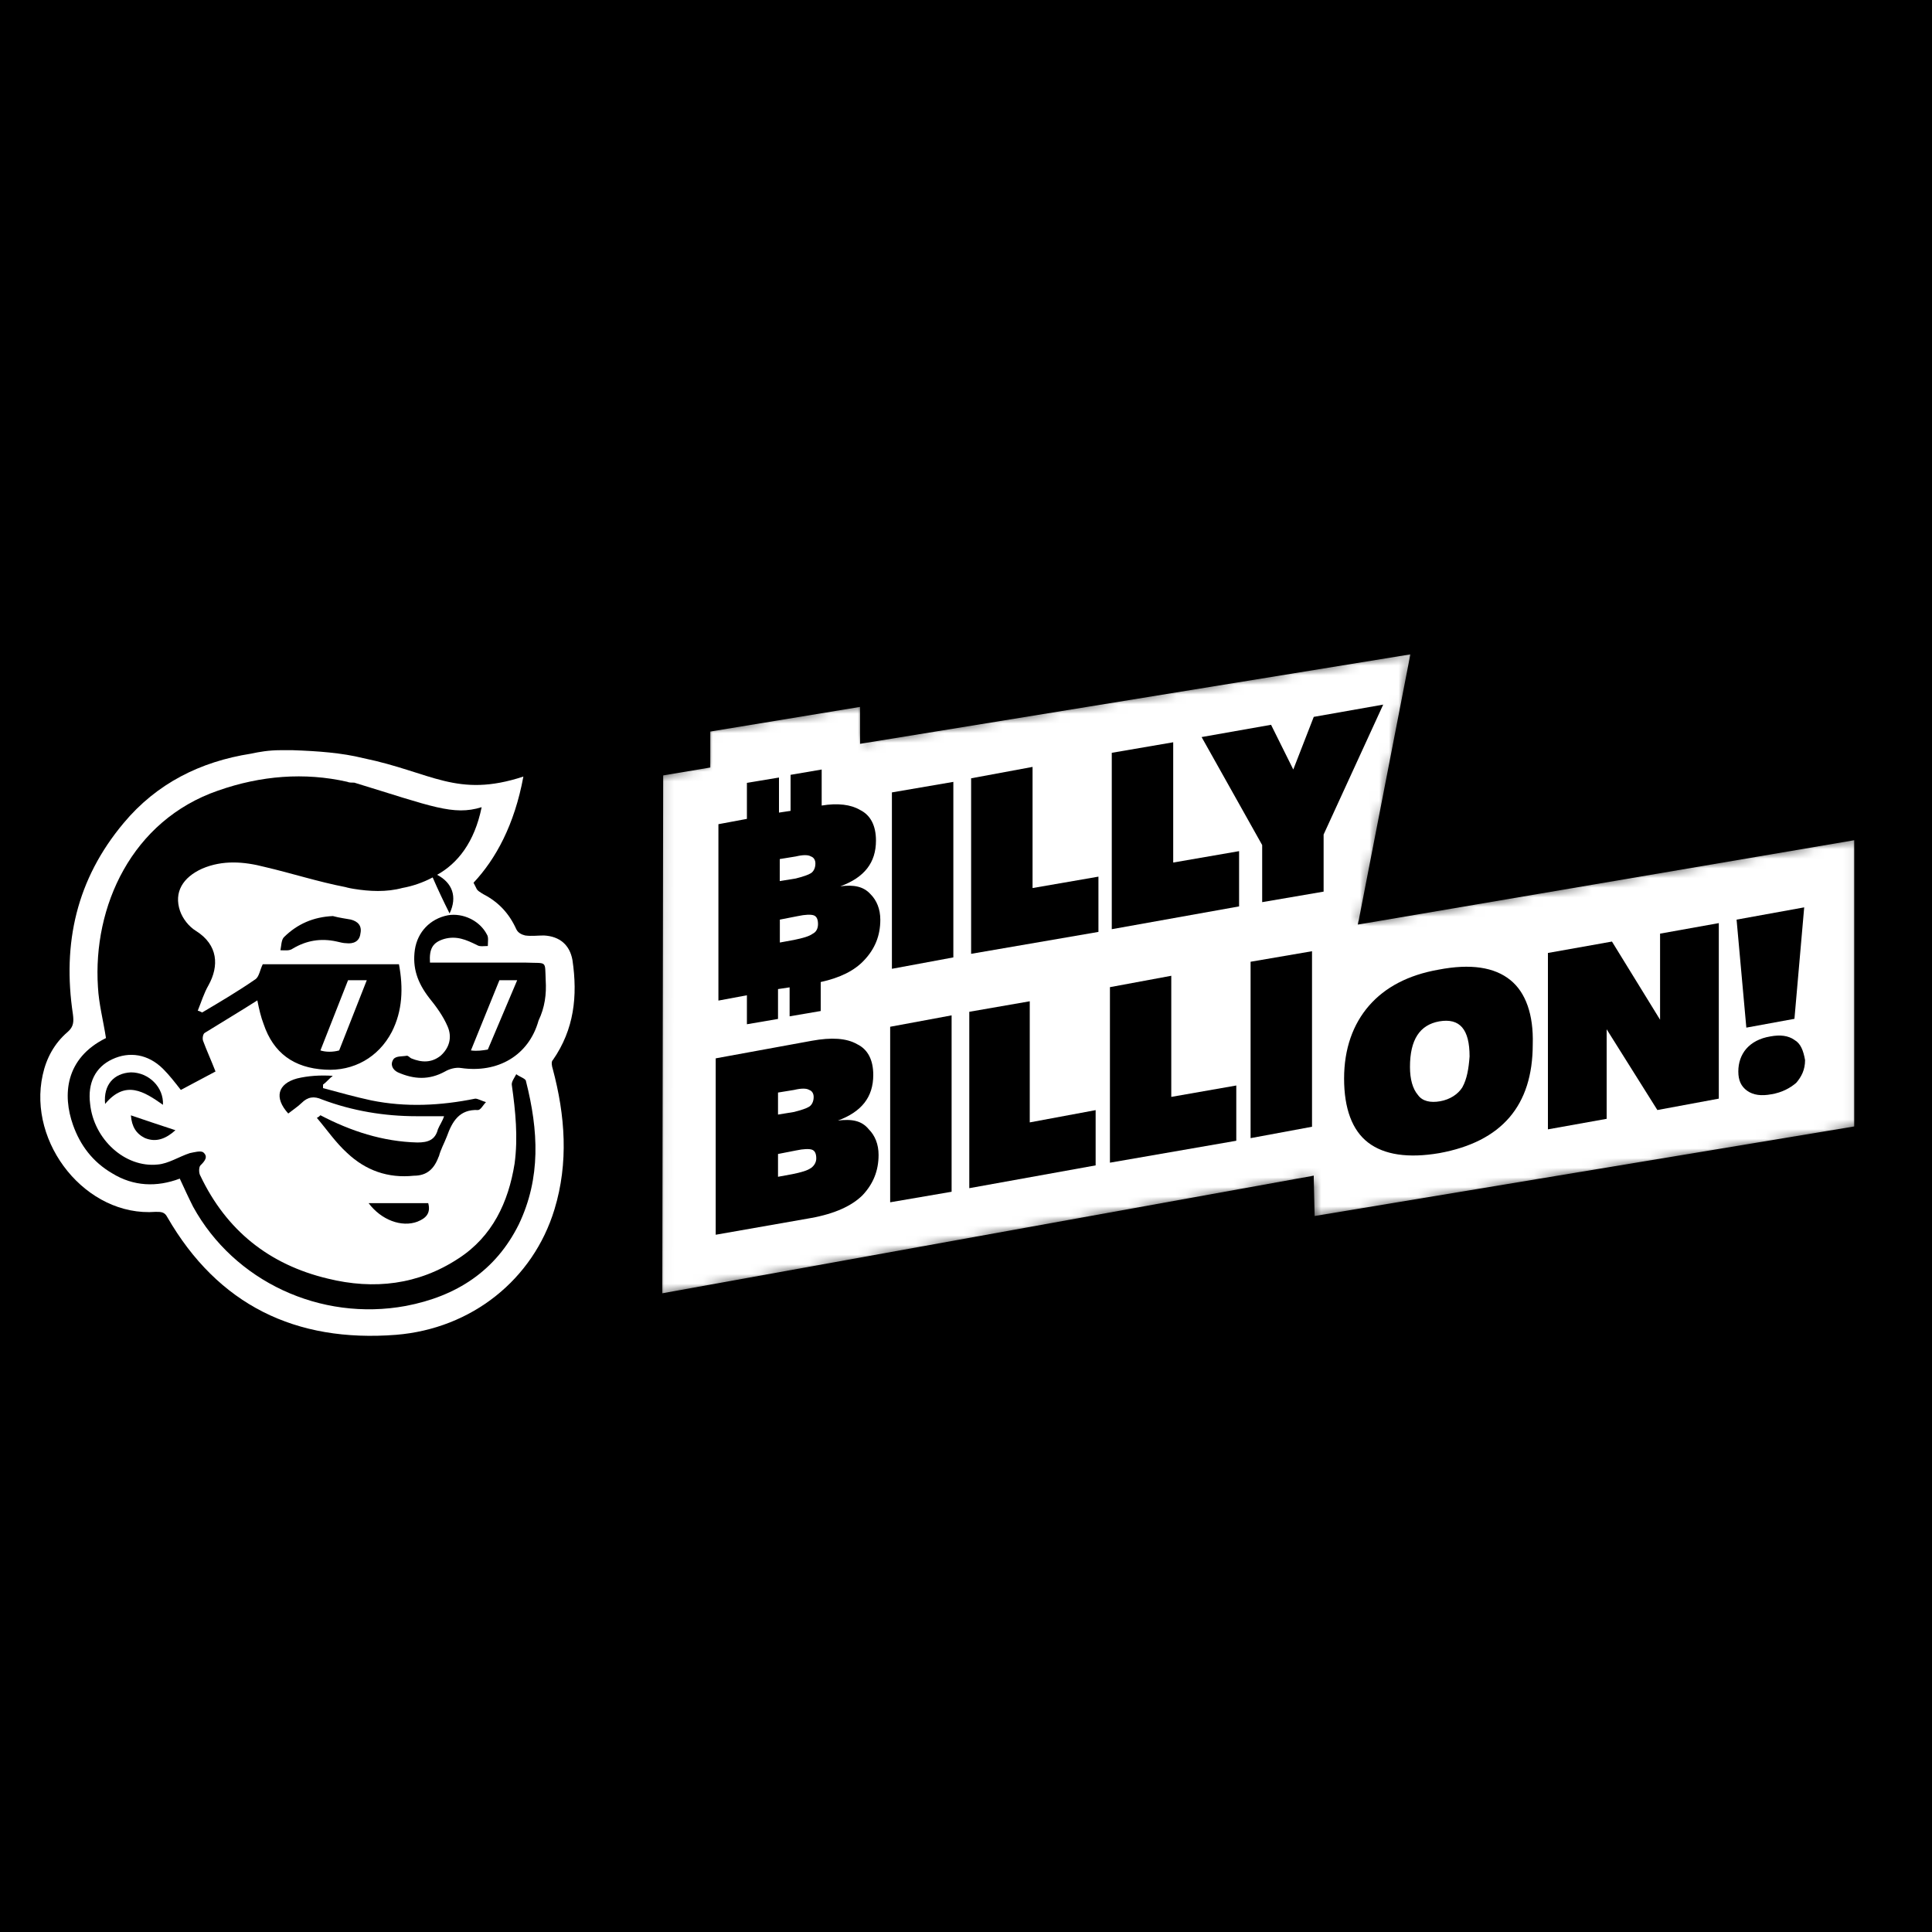
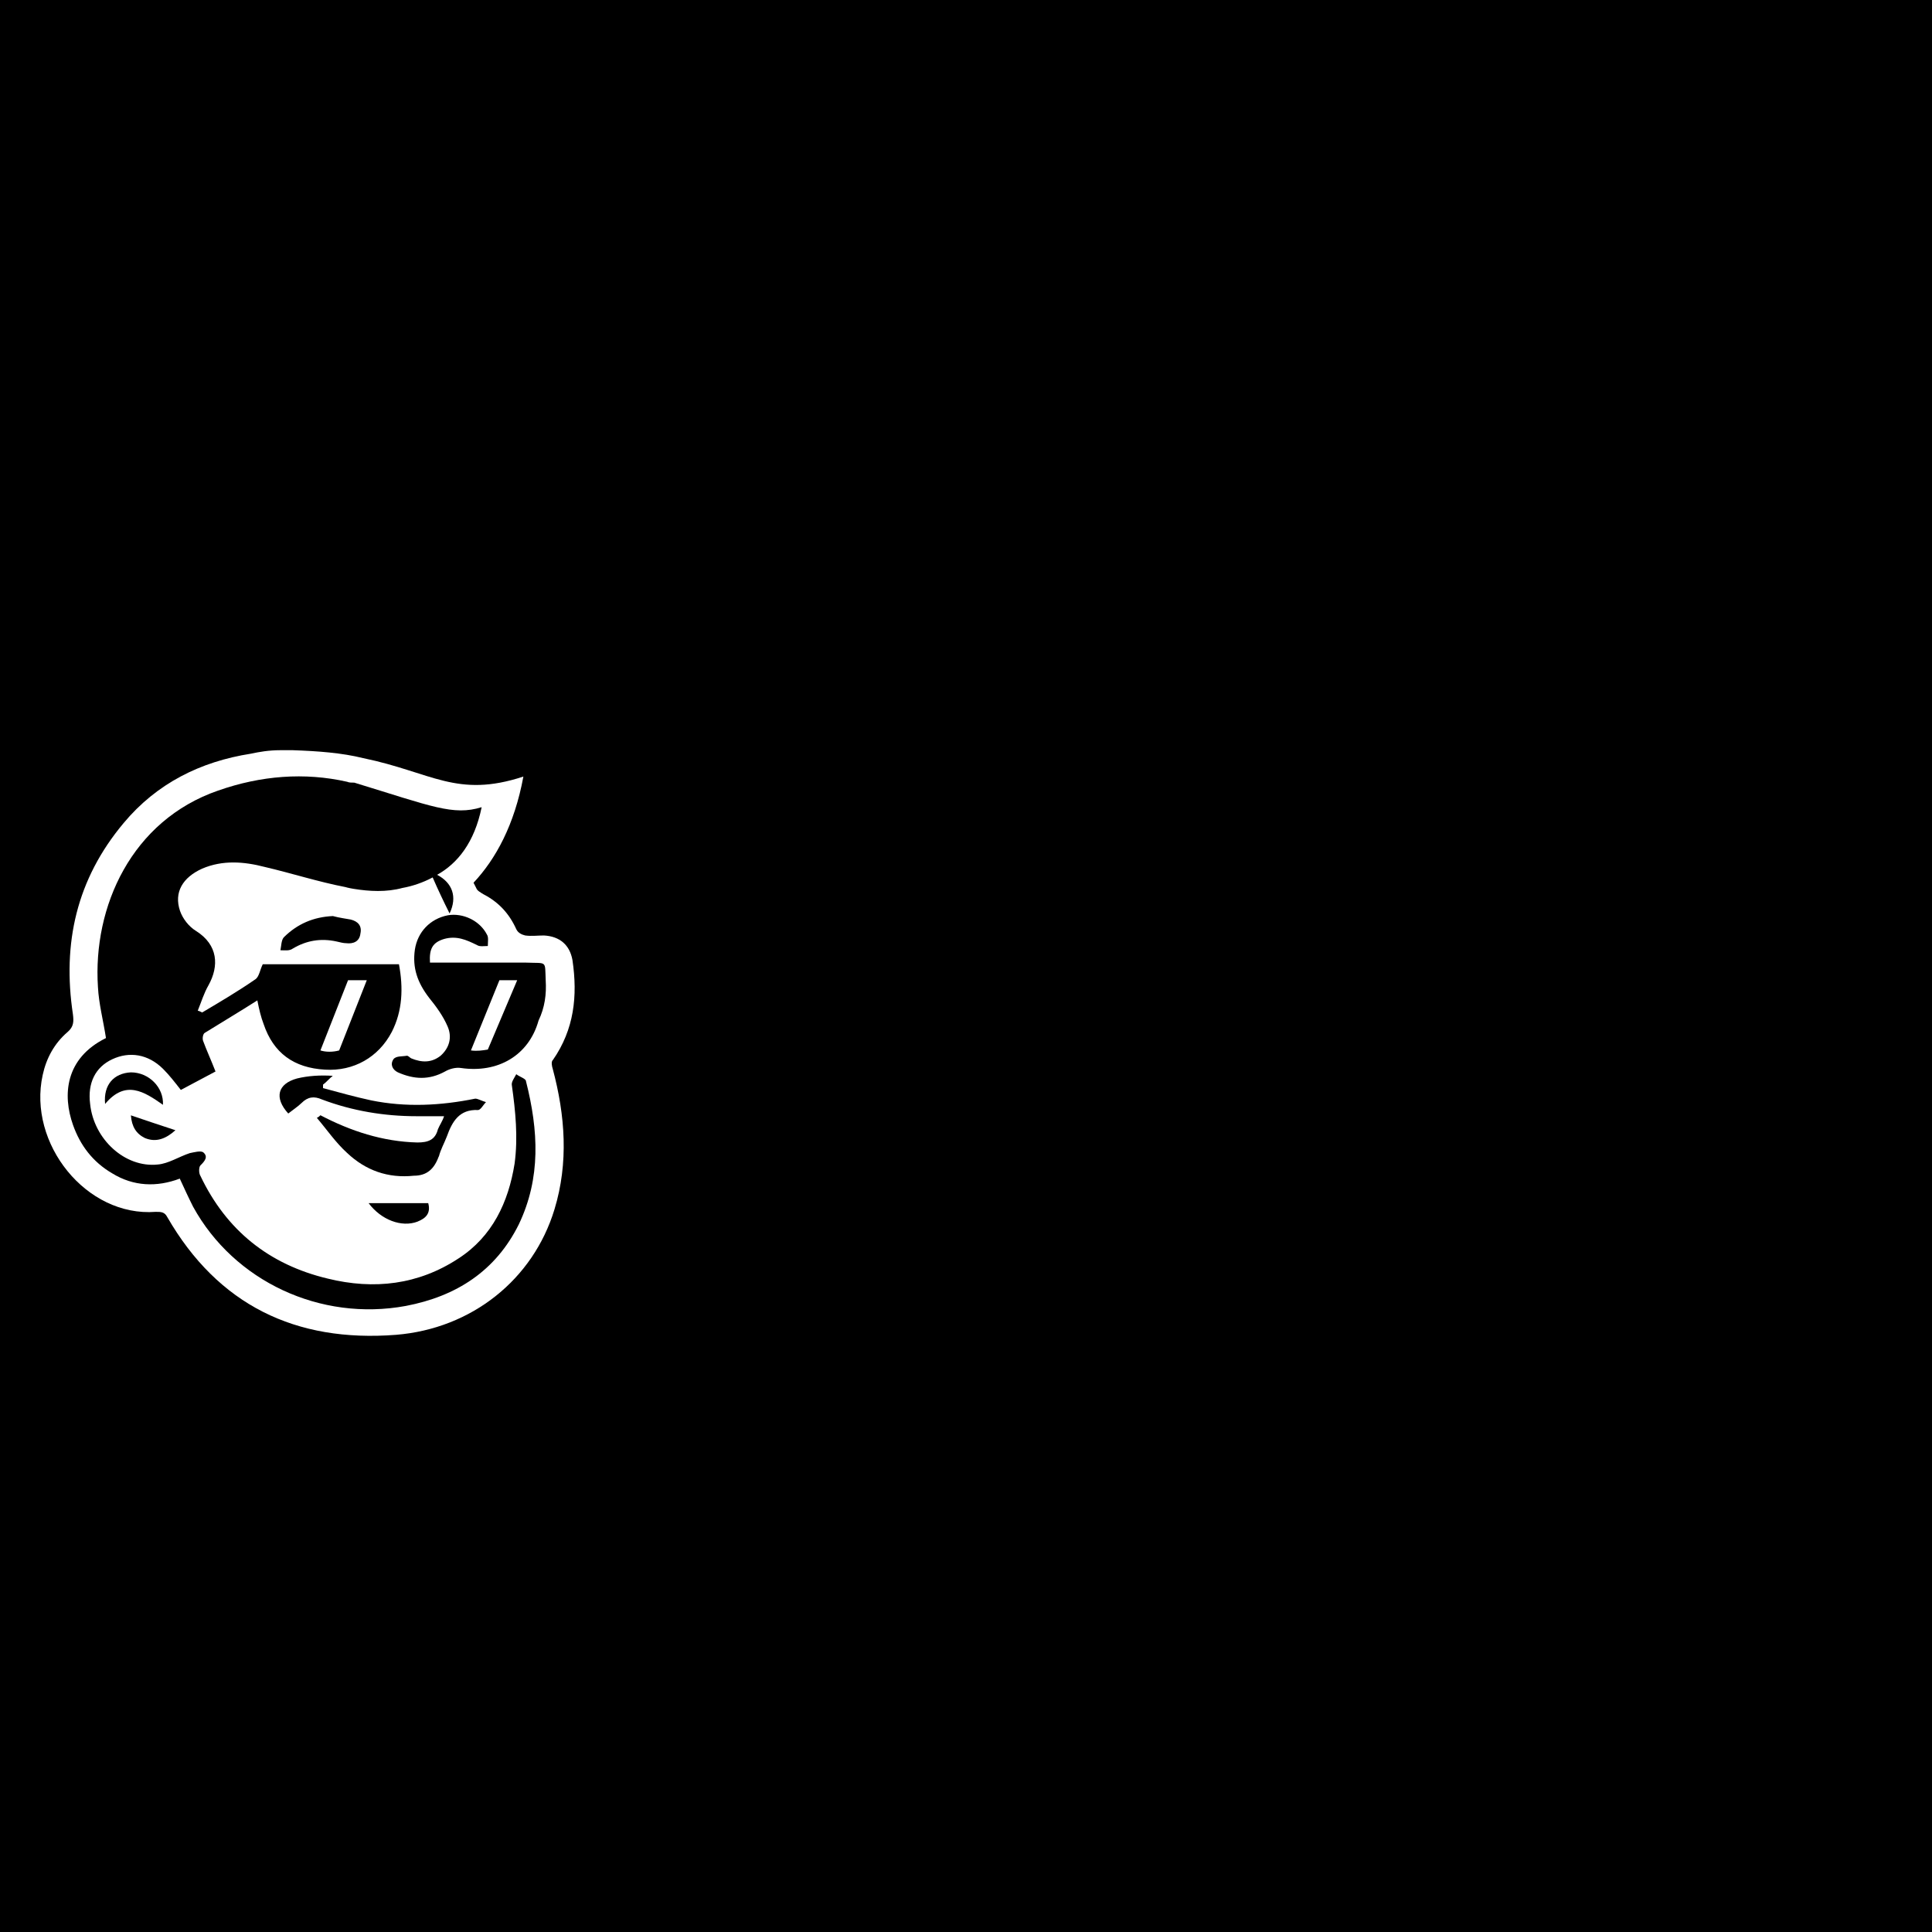
<svg xmlns="http://www.w3.org/2000/svg" id="uuid-c0c9858a-c12d-4bdd-9506-e83149ff0965" viewBox="0 0 200 200">
  <defs>
    <style>.uuid-11362937-9a92-4688-ad6e-e06f4b43d946{mask:url(#uuid-b0df9b2d-6dbf-41cc-a551-f2010baa3b51);}.uuid-4e7e8d68-c2ea-485d-8235-f1344b160e2e{fill:#fff;}</style>
    <mask id="uuid-b0df9b2d-6dbf-41cc-a551-f2010baa3b51" x="68.28" y="67.39" width="123.93" height="66.78" maskUnits="userSpaceOnUse">
      <g id="uuid-601eddba-d096-43cb-af13-376fd63ad8e0">
-         <path class="uuid-4e7e8d68-c2ea-485d-8235-f1344b160e2e" d="M140.89,95.38l5.44-27.99-57.03,9.27v-3.82l-16.03,2.64v3.73l-4.88.82-.09,54.15,67.45-12.18.09,4.18,56.39-9.36v-30.17l-51.32,8.72Z" />
-       </g>
+         </g>
    </mask>
  </defs>
  <rect width="200" height="200" />
  <g class="uuid-11362937-9a92-4688-ad6e-e06f4b43d946">
    <path class="uuid-4e7e8d68-c2ea-485d-8235-f1344b160e2e" d="M140.63,95.33l-.07.38.38-.06,51.01-8.67v29.63l-55.86,9.27-.09-3.87v-.31s-.31.06-.31.06l-67.13,12.12.09-53.61,4.66-.78.22-.04v-3.72l15.5-2.55v3.82l.31-.05,56.66-9.21-5.36,27.61Z" />
  </g>
  <path d="M86.99,91.75c2.49-.91,3.69-2.45,3.69-4.73,0-1.54-.55-2.64-1.66-3.18-.92-.55-2.3-.73-3.96-.45v-3.73l-3.22.55v3.73l-1.2.18v-3.63l-3.32.55v3.73l-2.95.55v18.26l2.95-.55v3l3.22-.55v-3.09l1.2-.18v3l3.22-.55v-3c2.03-.45,3.5-1.18,4.51-2.27,1.11-1.18,1.66-2.54,1.66-4.18,0-1.09-.37-2-1.01-2.64-.74-.82-1.75-1-3.13-.82ZM80.72,88.93l1.66-.27c.74-.18,1.29-.18,1.57,0,.28.09.46.36.46.73,0,.45-.18.82-.46,1-.28.18-.83.36-1.57.55l-1.66.27v-2.27ZM80.72,95.2l1.84-.36c.83-.18,1.38-.18,1.66-.09.28.09.46.36.46.91,0,.45-.18.82-.55,1-.37.27-1.01.45-1.93.64l-1.47.27v-2.36Z" />
  <path d="M92.33,100.29l6.36-1.18v-18.17l-6.36,1.09v18.26Z" />
  <path d="M106.89,79.39l-6.36,1.18v18.17l13.18-2.27v-5.72l-6.82,1.18v-12.54Z" />
-   <path d="M121.45,76.84l-6.36,1.09v18.26l13.18-2.36v-5.72l-6.82,1.18v-12.45Z" />
  <path d="M136,74.21l-2.12,5.45-2.3-4.63-7.19,1.27,6.27,11.18v5.91l6.36-1.09v-5.91l6.17-13.45-7.19,1.27Z" />
  <path d="M86.71,116.01c2.49-.91,3.69-2.45,3.69-4.73,0-1.54-.55-2.64-1.66-3.18-1.11-.64-2.67-.73-4.7-.36l-9.95,1.82v18.26l9.86-1.73c2.49-.45,4.24-1.27,5.34-2.36,1.11-1.18,1.66-2.54,1.66-4.18,0-1.09-.37-2-1.01-2.64-.74-.91-1.75-1.09-3.22-.91ZM80.54,113.1l1.66-.27c.74-.18,1.29-.18,1.57,0,.28.09.46.36.46.73,0,.45-.18.82-.46,1s-.83.36-1.57.55l-1.66.27v-2.27ZM83.95,120.91c-.37.27-1.01.45-1.94.64l-1.47.27v-2.36l1.84-.36c.83-.18,1.38-.18,1.66-.09.28.09.46.36.46.91,0,.36-.18.73-.55,1Z" />
-   <path d="M92.15,124.46l6.36-1.09v-18.26l-6.36,1.18v18.17Z" />
  <path d="M106.61,103.65l-6.27,1.09v18.26l13.08-2.36v-5.72l-6.82,1.27v-12.54Z" />
  <path d="M121.26,101.01l-6.36,1.18v18.17l13.08-2.27v-5.72l-6.73,1.18v-12.54Z" />
  <path d="M129.46,117.82l6.36-1.18v-18.17l-6.36,1.09v18.26Z" />
  <path d="M156.37,101.47c-1.66-1.36-4.15-1.73-7.46-1.09-3.13.55-5.53,1.82-7.19,3.73-1.66,1.91-2.58,4.45-2.58,7.54s.83,5.36,2.49,6.63c1.66,1.27,4.15,1.64,7.37,1.09,6.45-1.18,9.67-4.91,9.67-11.27.09-3.09-.74-5.36-2.3-6.63ZM151.39,112.55c-.46.73-1.29,1.27-2.3,1.45-1.01.18-1.84,0-2.3-.64-.55-.64-.83-1.64-.83-2.91,0-2.82,1.01-4.36,3.04-4.72,2.12-.36,3.13.82,3.13,3.63-.09,1.27-.28,2.36-.74,3.18Z" />
  <path d="M171.85,105.56l-4.98-8.09-6.63,1.18v18.26l6.08-1.09v-9.27l5.25,8.36,6.36-1.18v-18.17l-6.08,1.09v8.9Z" />
  <path d="M185.76,107.65c-.65-.45-1.47-.55-2.49-.36-1.11.18-1.93.64-2.49,1.27-.55.64-.83,1.45-.83,2.36s.28,1.54.92,2c.64.45,1.47.55,2.49.36,1.11-.18,1.94-.64,2.58-1.18.55-.64.92-1.36.92-2.36-.18-1-.46-1.73-1.11-2.09Z" />
-   <path d="M185.76,105.47l1.01-11.54-7,1.27,1.01,11.18,4.97-.91Z" />
  <path class="uuid-4e7e8d68-c2ea-485d-8235-f1344b160e2e" d="M57.23,109.74c2.21-3.18,2.58-6.63,2.03-10.36-.28-1.54-1.29-2.45-2.95-2.54-.65,0-1.29.09-1.94,0-.37-.09-.74-.27-.92-.64-.74-1.64-1.84-2.82-3.41-3.63-.28-.18-.65-.36-.74-.64-.09-.18-.18-.36-.28-.55,2.3-2.45,4.24-6,5.16-10.99-6.91,2.27-9.49-.45-16.59-1.91-2.21-.55-4.7-.73-7.28-.82h-1.29c-1.2,0-2.21.18-3.04.36-5.25.82-9.77,3.09-13.18,7.18-4.88,5.82-6.36,12.45-5.25,19.81.09.73.09,1.27-.55,1.82-1.38,1.18-2.21,2.73-2.58,4.45-1.57,7.09,4.51,14.72,11.7,14.17.55,0,.92,0,1.2.55,5.25,9.09,13.27,12.99,23.68,12.18,7.83-.64,14.19-5.72,16.4-12.99,1.47-4.82,1.11-9.72-.18-14.54-.09-.27-.18-.73,0-.91Z" />
  <path d="M34.47,94.83c-2.03.09-3.69.82-5.07,2.18-.28.27-.28.91-.37,1.36.46,0,.92.09,1.29-.18,1.38-.82,2.86-1.09,4.51-.73.37.09.74.18,1.01.18.74.09,1.38-.18,1.47-1,.18-.82-.28-1.27-1.01-1.45-.46-.09-1.2-.18-1.84-.36Z" />
  <path d="M45.43,119.73c.18-.73.55-1.36.83-2.09.55-1.54,1.29-2.82,3.22-2.73.28,0,.55-.55.83-.82-.37-.09-.83-.36-1.11-.36-3.59.73-7.19.91-10.78.18-1.66-.36-3.32-.82-4.98-1.27v-.36c.37-.27.65-.64,1.01-.91-1.29-.09-2.58,0-3.69.27-2.03.55-2.4,2-.92,3.63.46-.36,1.01-.73,1.38-1.09.64-.64,1.29-.73,2.12-.36,3.13,1.18,6.45,1.73,9.77,1.73h2.86c-.18.55-.46.91-.64,1.36-.28,1.09-1.01,1.36-2.12,1.36-3.59-.09-6.91-1.18-10.04-2.82-.09.09-.18.18-.37.27,1.01,1.18,1.93,2.54,3.13,3.63,1.93,1.82,4.24,2.64,6.91,2.36,1.38,0,2.12-.73,2.58-2Z" />
  <path d="M43.22,126.46c.92-.36,1.38-.91,1.11-1.91h-6.17c1.29,1.73,3.41,2.54,5.07,1.91Z" />
  <path d="M56.49,101.47c-.09-2.09.18-1.73-2.03-1.82h-9.95c-.09-1.45.28-2.09,1.47-2.45,1.29-.36,2.3.09,3.41.64.28.18.74.09,1.11.09,0-.45.09-.91-.09-1.18-.74-1.45-2.49-2.27-4.05-2-1.84.36-3.13,1.73-3.41,3.54-.28,1.91.28,3.45,1.47,5,.74.91,1.47,1.91,1.93,3,.46,1.09.18,2.18-.74,3-.92.73-1.93.73-3.04.27-.18-.09-.28-.27-.46-.27-.46.09-1.11,0-1.38.36-.37.55-.09,1.09.46,1.36,1.66.73,3.22.82,4.88-.09.46-.27,1.11-.45,1.66-.36,3.78.55,7-1.27,8.02-4.91.65-1.36.83-2.73.74-4.18ZM50.5,108.65c-.55.09-1.11.18-1.75.09l2.95-7.27h1.84l-3.04,7.18Z" />
  <path d="M13.55,111.01c-1.75.09-2.86,1.27-2.67,3.27,2.12-2.54,4.05-1.27,5.99.09.09-1.82-1.47-3.36-3.32-3.36Z" />
  <path d="M15.03,117.82c1.11.45,2.12.09,3.13-.82-1.66-.55-3.04-1-4.61-1.54.09,1.18.55,1.91,1.47,2.36Z" />
  <path d="M53.45,111.19c-.18.36-.55.82-.46,1.18.37,2.64.65,5.36.28,8.09-.64,4-2.3,7.54-5.8,9.81-4.15,2.73-8.75,3.27-13.54,2.09-6.08-1.45-10.5-5-13.18-10.63-.18-.27-.18-.91,0-1.09.46-.45.83-.91.28-1.36-.28-.18-.92,0-1.38.09-1.11.36-2.21,1.09-3.32,1.18-3.41.36-6.63-2.64-7-6.27-.28-2.18.55-3.82,2.3-4.63,1.75-.82,3.69-.55,5.25,1,.64.64,1.2,1.36,1.84,2.18,1.2-.64,2.4-1.27,3.59-1.91-.46-1.18-.92-2.18-1.29-3.18-.09-.27,0-.73.18-.82,1.75-1.09,3.59-2.18,5.44-3.36.18.91.37,1.73.65,2.45,1.01,3,3.13,4.54,6.36,4.72,2.95.18,5.53-1.27,6.91-3.91,1.11-2.18,1.2-4.54.74-7h-14.1c-.28.55-.37,1.27-.74,1.54-1.84,1.27-3.69,2.36-5.53,3.45-.18-.09-.37-.18-.46-.18.37-.91.64-1.82,1.11-2.63,1.11-2,1.01-4.18-1.29-5.63-.74-.45-1.38-1.27-1.66-2.09-.64-1.91.28-3.45,2.3-4.36,2.12-.91,4.33-.73,6.45-.18,2.76.64,5.53,1.54,8.38,2.09,0,0,.28.09.83.18,1.66.27,3.41.36,5.07-.09,1.01-.18,2.12-.55,3.13-1.09.55,1.27,1.11,2.45,1.75,3.73.83-1.73.28-3.18-1.29-4,2.12-1.18,3.87-3.36,4.61-7-2.95.91-5.16-.09-13.18-2.54-.28,0-.55,0-.74-.09-4.42-1-8.94-.64-13.36.91-8.94,3.09-12.99,11.99-12.44,20.35.09,1.73.55,3.45.83,5.27-4.24,2.09-4.51,5.91-3.41,9,.74,2.09,2.03,3.82,4.05,5,2.21,1.36,4.61,1.45,7,.55.46,1,.92,2,1.38,2.91,4.24,7.72,13.18,11.9,22.02,10.27,5.25-1,9.31-3.63,11.7-8.45,2.3-4.82,2.03-9.72.74-14.81,0-.27-.65-.45-1.01-.73ZM36.03,101.47h1.94l-2.86,7.27c-.65.18-1.38.18-1.94,0l2.86-7.27Z" />
</svg>